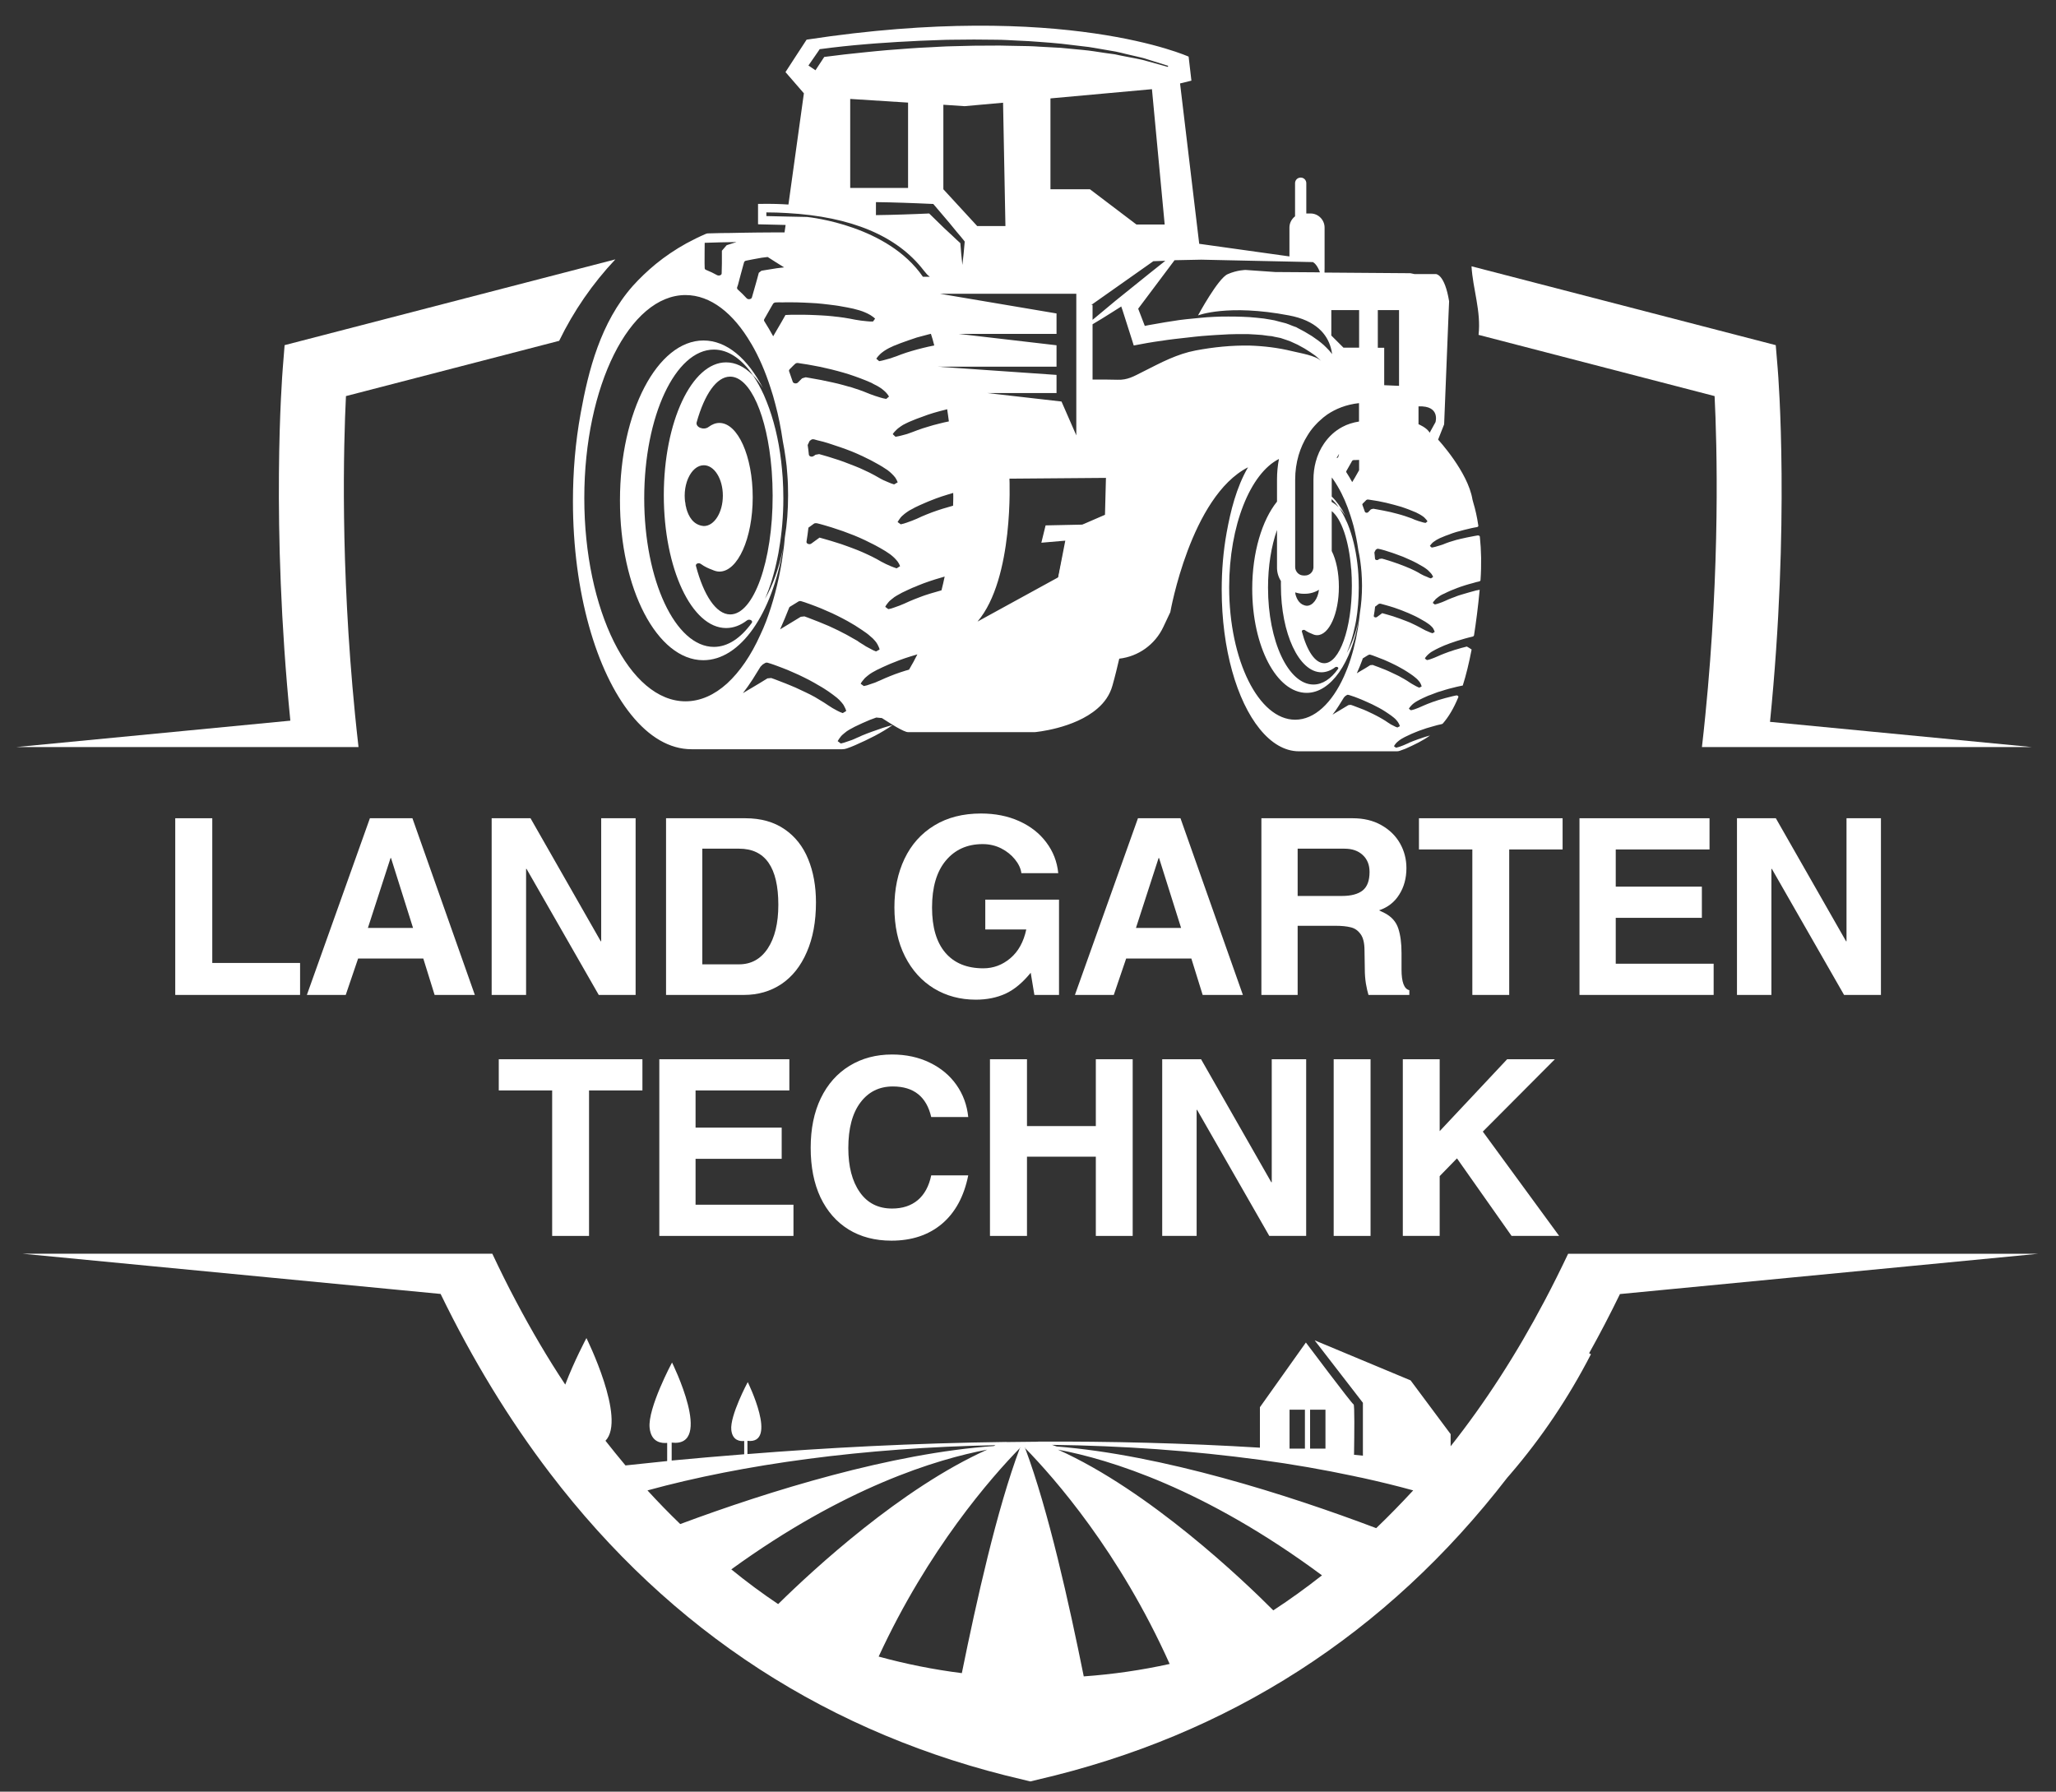
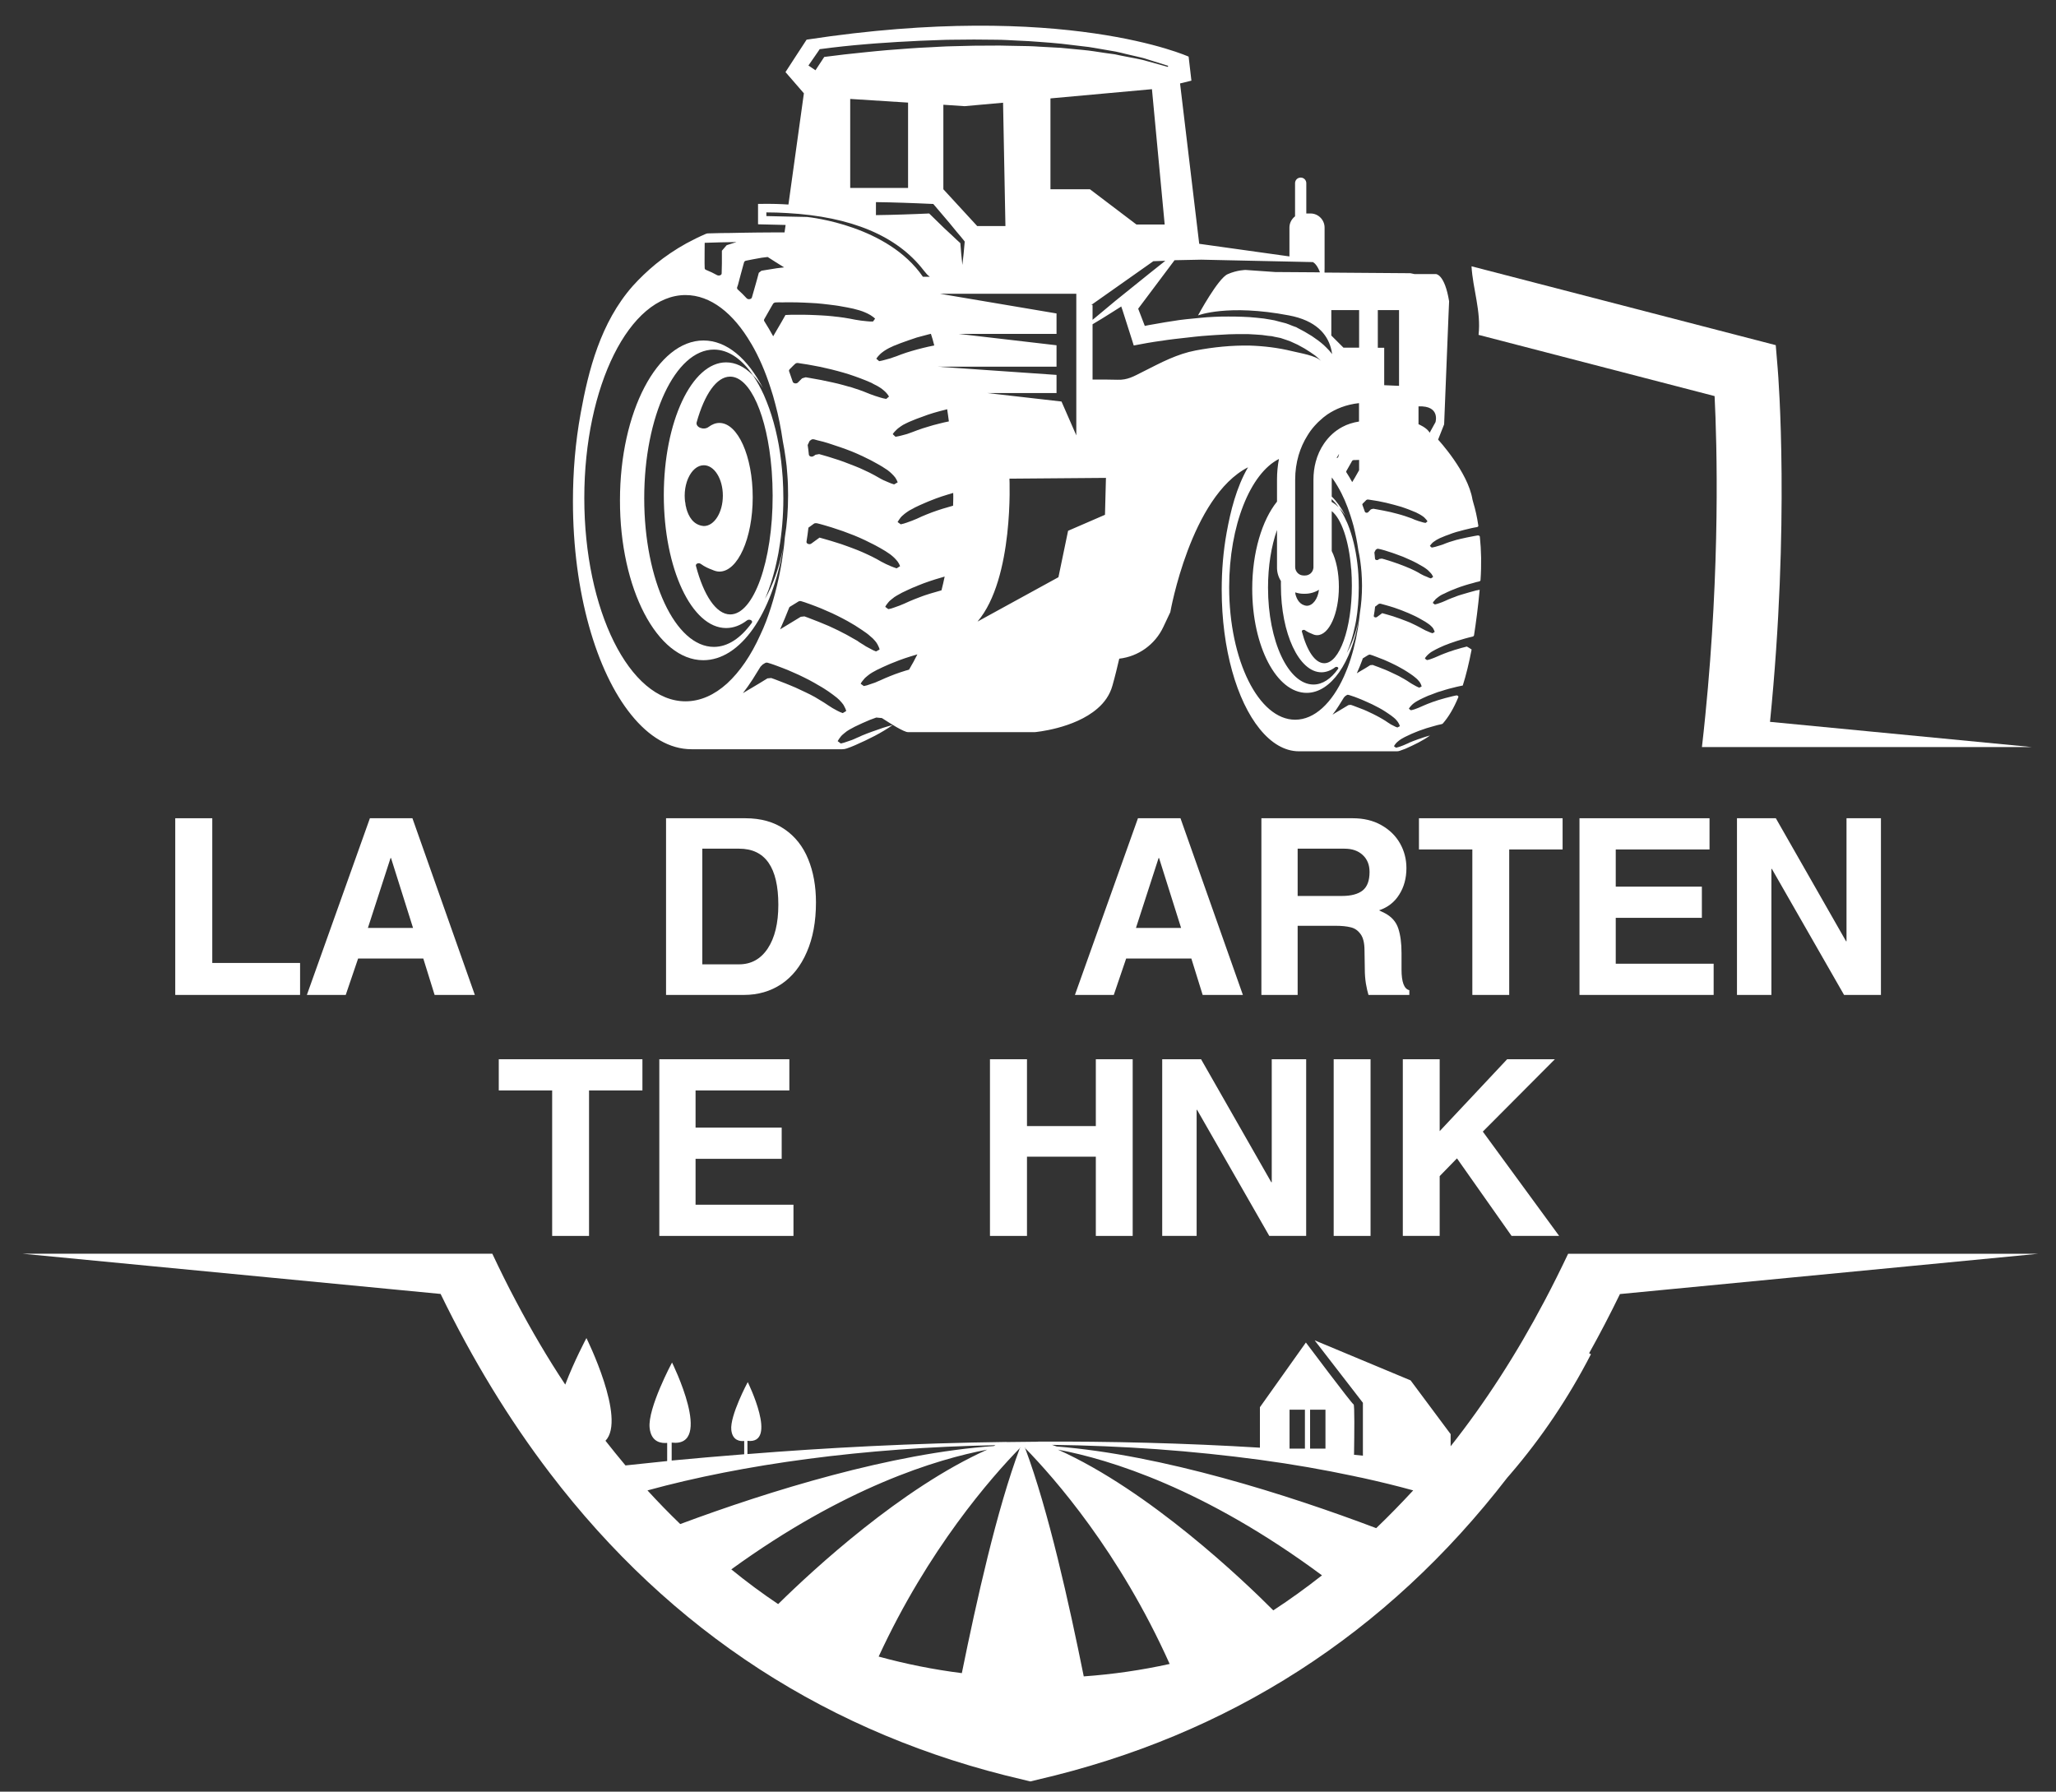
<svg xmlns="http://www.w3.org/2000/svg" width="280" zoomAndPan="magnify" viewBox="0 0 210 183" height="244" preserveAspectRatio="xMidYMid meet" version="1.0">
  <rect x="0" y="0" width="210" height="183" fill="#333333" stroke="none" />
  <defs>
    <g />
    <clipPath id="243934ca54">
-       <path d="M 1.664 26 L 63 26 L 63 77 L 1.664 77 Z M 1.664 26 " clip-rule="nonzero" />
-     </clipPath>
+       </clipPath>
    <clipPath id="b9439e4400">
      <path d="M 2 128 L 208.285 128 L 208.285 182 L 2 182 Z M 2 128 " clip-rule="nonzero" />
    </clipPath>
  </defs>
-   <path fill="#ffffff" d="M 108.066 59.047 L 104.344 62.703 L 108.984 59.688 L 110.156 54.879 L 113.141 53.531 L 106.797 53.664 L 106.363 55.434 L 108.809 55.223 Z M 108.066 59.047 " fill-opacity="1" fill-rule="nonzero" />
  <path fill="#ffffff" d="M 71.832 67.434 C 75.645 67.434 78.883 62.648 79.977 56.027 C 79.559 58.039 78.93 59.809 78.133 61.168 C 78.672 59.941 79.105 58.504 79.414 56.957 C 79.48 56.668 79.535 56.359 79.578 56.062 C 79.855 54.449 80.012 52.715 80.012 50.902 C 80.012 50.195 79.988 49.488 79.945 48.789 C 79.898 48.227 79.855 47.664 79.789 47.121 C 79.523 44.848 79.004 42.77 78.309 41.035 C 78.211 40.801 78.121 40.57 78.023 40.348 C 77.691 39.629 77.336 38.969 76.949 38.402 C 76.918 38.359 76.883 38.328 76.84 38.27 C 76.023 37.453 75.117 37.012 74.164 37.012 C 70.652 37.012 67.801 43.09 67.801 50.582 C 67.801 58.074 70.652 64.148 74.164 64.148 C 74.918 64.148 75.637 63.875 76.297 63.367 C 76.551 63.18 76.949 63.398 76.785 63.621 C 75.668 65.168 74.344 66.074 72.918 66.074 C 68.984 66.074 65.801 59.266 65.801 50.891 C 65.801 42.504 68.984 35.707 72.918 35.707 C 74.398 35.707 75.758 36.668 76.895 38.305 C 76.906 38.328 76.926 38.348 76.949 38.371 C 77.293 38.723 77.625 39.145 77.922 39.629 C 76.375 36.637 74.23 34.777 71.855 34.777 C 67.148 34.777 63.324 42.082 63.324 51.09 C 63.305 60.117 67.125 67.434 71.832 67.434 Z M 70.098 51.918 L 70.098 51.883 C 70.043 51.719 70.012 51.543 70 51.367 C 69.988 51.301 69.977 51.242 69.965 51.188 C 69.953 51.012 69.934 50.836 69.934 50.637 C 69.934 50.129 70.012 49.652 70.145 49.234 C 70.188 49.09 70.242 48.969 70.297 48.836 C 70.652 48.039 71.227 47.52 71.891 47.52 C 72.961 47.52 73.832 48.914 73.832 50.625 C 73.832 52.336 72.961 53.73 71.891 53.73 C 70.793 53.641 70.32 52.723 70.098 51.918 Z M 74.586 62.758 C 73.148 62.758 71.867 60.793 71.082 57.797 C 71.027 57.574 71.371 57.441 71.578 57.598 C 71.988 57.895 72.398 58.074 72.738 58.195 C 72.984 58.305 73.227 58.383 73.48 58.383 C 75.359 58.383 76.883 54.98 76.883 50.789 C 76.883 46.59 75.359 43.199 73.48 43.199 C 73.094 43.199 72.73 43.344 72.375 43.609 C 71.879 43.984 71.016 43.641 71.16 43.121 C 71.957 40.281 73.191 38.469 74.574 38.469 C 76.641 38.469 78.363 42.492 78.805 47.883 C 78.805 47.883 78.805 47.883 78.805 47.895 C 78.816 47.984 78.816 48.074 78.828 48.16 C 78.883 48.945 78.918 49.773 78.918 50.625 C 78.93 57.309 76.984 62.758 74.586 62.758 Z M 74.586 62.758 " fill-opacity="1" fill-rule="nonzero" />
  <path fill="#ffffff" d="M 58.52 51.211 C 58.52 60.492 60.906 68.613 64.484 73.023 C 66.285 75.254 68.387 76.527 70.629 76.527 L 86.023 76.527 C 86.176 76.527 86.332 76.504 86.484 76.449 C 86.773 76.352 87.062 76.238 87.336 76.117 C 88.742 75.5 90.023 74.867 91.184 74.051 C 90.828 74.141 90.496 74.25 90.164 74.348 L 89.625 74.539 C 89.449 74.594 89.27 74.66 89.082 74.727 C 88.73 74.848 88.387 74.992 88.031 75.133 C 87.879 75.211 87.703 75.289 87.535 75.355 C 87.359 75.434 87.203 75.512 87.027 75.578 L 86.477 75.766 C 86.297 75.832 86.098 75.898 85.879 75.941 L 85.559 75.699 C 85.645 75.543 85.758 75.387 85.867 75.246 C 85.977 75.102 86.133 74.98 86.277 74.859 C 86.418 74.738 86.574 74.625 86.75 74.527 C 86.93 74.426 87.117 74.328 87.305 74.227 C 87.723 74.02 88.43 73.699 88.871 73.52 C 88.895 73.512 88.918 73.5 88.93 73.5 L 89.504 73.289 C 89.68 73.301 89.902 73.32 90.078 73.344 C 90.574 73.664 91.105 73.996 91.559 74.262 C 92.098 74.57 92.543 74.781 92.742 74.781 C 93.457 74.781 105.703 74.781 105.703 74.781 C 105.703 74.781 109.715 74.438 112.09 72.371 C 112.797 71.766 113.359 70.992 113.625 70.027 C 113.902 69.055 114.121 68.129 114.32 67.277 C 116.266 67.055 117.98 65.84 118.828 64.027 L 119.535 62.527 C 119.535 62.527 121.613 50.715 127.473 47.73 C 126.266 49.82 125.691 52.207 125.293 54.383 C 124.941 56.316 124.785 58.281 124.785 60.238 C 124.785 66.293 126.332 71.574 128.664 74.449 C 129.836 75.898 131.207 76.738 132.676 76.738 L 142.699 76.738 C 142.797 76.738 142.898 76.715 142.996 76.68 C 143.184 76.613 143.371 76.539 143.559 76.473 C 144.477 76.062 145.316 75.664 146.059 75.125 C 145.836 75.18 145.613 75.254 145.395 75.32 L 145.039 75.445 C 144.918 75.477 144.809 75.52 144.688 75.566 C 144.453 75.641 144.234 75.742 144 75.832 C 143.891 75.887 143.793 75.941 143.672 75.984 C 143.559 76.027 143.461 76.086 143.34 76.129 L 142.984 76.262 C 142.863 76.305 142.73 76.34 142.586 76.371 L 142.379 76.219 C 142.434 76.117 142.5 76.02 142.578 75.93 C 142.652 75.84 142.742 75.766 142.84 75.688 C 142.941 75.609 143.039 75.531 143.152 75.465 C 143.262 75.398 143.371 75.344 143.492 75.277 C 143.727 75.168 143.969 75.047 144.199 74.945 C 144.324 74.902 144.434 74.848 144.566 74.793 L 144.93 74.648 C 145.172 74.559 145.426 74.473 145.691 74.383 C 145.926 74.316 146.168 74.238 146.422 74.172 C 146.676 74.094 146.941 74.027 147.207 73.973 L 147.273 73.953 C 147.316 73.953 147.352 73.918 147.383 73.887 C 147.969 73.211 148.488 72.34 148.953 71.211 C 148.996 71.102 148.863 71 148.719 71.035 C 148.598 71.059 148.477 71.09 148.367 71.113 C 148.113 71.18 147.871 71.234 147.625 71.301 C 147.383 71.367 147.141 71.445 146.906 71.508 L 146.543 71.633 C 146.422 71.664 146.312 71.707 146.191 71.754 C 145.957 71.832 145.746 71.93 145.516 72.02 C 145.406 72.074 145.305 72.117 145.195 72.16 C 145.086 72.207 144.973 72.25 144.863 72.305 L 144.512 72.438 C 144.387 72.48 144.266 72.516 144.113 72.547 L 143.902 72.395 C 143.957 72.285 144.023 72.195 144.113 72.105 C 144.191 72.008 144.277 71.941 144.379 71.852 C 144.477 71.785 144.578 71.699 144.688 71.641 C 144.797 71.574 144.906 71.52 145.031 71.453 C 145.262 71.344 145.492 71.223 145.738 71.121 C 145.871 71.066 145.98 71.012 146.102 70.98 L 146.477 70.836 C 146.719 70.734 146.973 70.648 147.23 70.582 C 147.484 70.492 147.738 70.426 148.004 70.348 C 148.266 70.281 148.52 70.219 148.785 70.152 L 149.195 70.062 L 149.406 70.02 C 149.738 68.992 150.035 67.773 150.312 66.34 C 150.102 66.195 150.035 66.16 149.824 66.039 C 149.637 66.086 149.449 66.129 149.262 66.184 C 149.02 66.25 148.777 66.328 148.543 66.395 L 148.191 66.516 C 148.059 66.547 147.957 66.594 147.836 66.637 C 147.594 66.715 147.383 66.812 147.152 66.902 C 147.039 66.957 146.941 67 146.82 67.047 C 146.711 67.09 146.598 67.145 146.488 67.188 L 146.133 67.32 C 146.012 67.367 145.891 67.398 145.746 67.422 L 145.539 67.266 C 145.582 67.156 145.66 67.066 145.738 66.98 C 145.812 66.891 145.914 66.812 146.012 66.727 C 146.113 66.648 146.211 66.57 146.324 66.516 C 146.434 66.449 146.543 66.395 146.664 66.328 C 146.898 66.215 147.129 66.094 147.371 65.996 C 147.492 65.941 147.617 65.887 147.727 65.852 L 148.102 65.707 C 148.355 65.621 148.598 65.531 148.852 65.453 C 149.117 65.367 149.371 65.301 149.625 65.223 C 149.891 65.156 150.145 65.078 150.41 65.023 C 150.488 65.012 150.531 64.957 150.555 64.902 C 150.766 63.555 150.965 62.027 151.129 60.293 L 151.129 60.238 C 151.02 60.262 150.91 60.293 150.785 60.305 C 150.543 60.371 150.289 60.438 150.059 60.504 C 149.812 60.57 149.57 60.648 149.34 60.715 L 148.984 60.824 C 148.863 60.867 148.754 60.902 148.633 60.957 C 148.391 61.035 148.18 61.133 147.945 61.223 C 147.848 61.266 147.738 61.32 147.625 61.367 C 147.504 61.41 147.418 61.465 147.293 61.508 L 146.941 61.633 C 146.82 61.676 146.699 61.707 146.555 61.742 L 146.344 61.586 C 146.391 61.477 146.465 61.375 146.555 61.301 C 146.621 61.199 146.719 61.121 146.82 61.047 C 146.918 60.969 147.02 60.891 147.129 60.824 C 147.238 60.758 147.352 60.703 147.473 60.648 C 147.473 60.648 147.473 60.648 147.484 60.648 C 147.703 60.535 147.938 60.426 148.191 60.316 C 148.312 60.273 148.434 60.215 148.555 60.172 L 148.918 60.027 C 148.984 60.02 149.039 59.984 149.098 59.961 C 149.285 59.895 149.484 59.828 149.672 59.773 C 149.926 59.695 150.18 59.621 150.445 59.555 C 150.652 59.488 150.863 59.434 151.086 59.387 C 151.164 59.367 151.219 59.32 151.219 59.266 C 151.328 57.676 151.297 56.195 151.152 54.824 C 151.152 54.734 151.039 54.68 150.93 54.691 C 150.82 54.703 150.719 54.727 150.609 54.746 C 150.355 54.789 150.113 54.836 149.859 54.891 C 149.605 54.945 149.359 55 149.117 55.055 L 149.039 55.078 L 148.754 55.145 C 148.633 55.176 148.52 55.211 148.398 55.254 C 148.156 55.32 147.926 55.398 147.691 55.488 C 147.582 55.531 147.473 55.574 147.359 55.621 C 147.285 55.641 147.207 55.676 147.129 55.695 C 147.086 55.707 147.051 55.719 147.008 55.73 L 146.645 55.84 C 146.52 55.875 146.391 55.906 146.234 55.93 L 146.047 55.762 C 146.113 55.664 146.191 55.574 146.266 55.488 C 146.344 55.398 146.457 55.32 146.566 55.254 C 146.664 55.176 146.777 55.113 146.898 55.055 C 146.984 55 147.074 54.969 147.172 54.922 C 147.195 54.914 147.23 54.902 147.25 54.891 C 147.492 54.789 147.738 54.68 147.992 54.602 C 148.113 54.547 148.234 54.516 148.367 54.461 L 148.754 54.336 C 148.863 54.305 148.973 54.273 149.086 54.25 C 149.23 54.207 149.383 54.172 149.527 54.129 C 149.793 54.062 150.059 54.008 150.312 53.941 C 150.5 53.895 150.676 53.875 150.852 53.84 C 150.91 53.828 150.953 53.809 150.973 53.773 C 150.996 53.754 151.008 53.719 150.996 53.695 C 150.996 53.664 150.996 53.641 150.984 53.609 C 150.863 52.801 150.699 52.051 150.477 51.32 C 150.457 51.223 150.422 51.121 150.398 51.023 C 149.938 48.195 146.887 44.902 146.887 44.902 L 147.504 43.344 L 147.957 32.039 L 148.012 30.777 C 148.012 30.77 148.012 30.77 148.012 30.77 C 147.559 27.996 146.676 27.996 146.676 27.996 L 144.488 27.996 L 144.059 27.906 L 135.285 27.84 L 135.293 27.43 L 135.293 23.242 C 135.293 22.457 134.652 21.805 133.859 21.805 L 133.426 21.805 L 133.426 18.711 C 133.426 18.391 133.172 18.137 132.852 18.137 C 132.531 18.137 132.277 18.391 132.277 18.711 L 132.277 22.094 C 131.926 22.371 131.703 22.777 131.703 23.242 L 131.703 26.191 L 122.488 24.902 L 120.531 8.523 L 121.691 8.238 L 121.406 5.785 C 121.406 5.785 108.742 0.027 82.387 4.051 L 81.305 5.707 L 80.23 7.363 L 82.109 9.531 L 80.531 20.891 C 79.68 20.832 78.785 20.812 77.855 20.824 L 77.426 20.824 L 77.426 22.91 L 80.242 22.977 L 80.133 23.738 L 79.191 23.738 C 77.879 23.738 76.719 23.762 75.789 23.773 C 75.371 23.785 74.961 23.785 74.586 23.797 C 74.266 23.797 73.957 23.805 73.668 23.805 C 73.16 23.816 72.695 23.828 72.277 23.84 C 72.219 23.852 72.188 23.852 72.133 23.871 C 71.426 24.172 70.762 24.504 70.109 24.855 C 68.984 25.477 67.934 26.191 66.992 26.957 C 66.133 27.664 65.336 28.426 64.629 29.211 C 61.336 32.945 60.098 37.852 59.312 42.195 C 58.762 45.199 58.52 48.203 58.52 51.211 Z M 86.078 72.836 C 85.867 72.77 85.691 72.68 85.523 72.594 L 85.039 72.328 C 84.883 72.238 84.738 72.129 84.586 72.039 C 84.441 71.953 84.297 71.852 84.156 71.754 C 83.844 71.566 83.547 71.379 83.238 71.199 C 83.07 71.113 82.918 71.023 82.762 70.945 L 82.266 70.703 C 81.922 70.547 81.602 70.383 81.25 70.227 C 80.906 70.074 80.551 69.941 80.211 69.797 C 79.855 69.652 79.504 69.52 79.148 69.387 L 78.773 69.254 C 78.652 69.266 78.508 69.277 78.387 69.289 C 77.879 69.609 77.359 69.918 76.84 70.227 C 76.508 70.414 76.199 70.613 75.879 70.801 C 76.23 70.348 76.551 69.887 76.863 69.41 C 77.137 68.98 77.414 68.527 77.68 68.094 L 77.898 67.875 L 78.133 67.73 C 78.219 67.676 78.344 67.664 78.43 67.699 L 78.75 67.797 C 78.973 67.863 79.148 67.941 79.348 68.008 L 79.91 68.219 C 80.285 68.359 80.664 68.516 81.016 68.68 C 81.383 68.836 81.746 69 82.098 69.18 C 82.453 69.355 82.805 69.531 83.148 69.73 L 83.645 70.02 C 83.812 70.105 83.977 70.219 84.145 70.316 C 84.477 70.516 84.773 70.734 85.094 70.969 C 85.227 71.066 85.371 71.18 85.492 71.277 C 85.668 71.422 85.812 71.574 85.945 71.73 C 86.055 71.863 86.164 71.984 86.23 72.141 C 86.309 72.293 86.398 72.449 86.43 72.625 Z M 86.617 64.914 C 86.453 64.824 86.297 64.734 86.133 64.66 L 85.645 64.406 C 85.305 64.25 84.984 64.086 84.629 63.93 C 84.285 63.785 83.934 63.641 83.59 63.5 C 83.238 63.355 82.883 63.223 82.531 63.09 L 82.164 62.957 C 82.043 62.969 81.898 62.98 81.789 63 C 81.27 63.312 80.762 63.633 80.242 63.941 C 80.055 64.051 79.867 64.16 79.68 64.281 C 80.012 63.543 80.309 62.812 80.598 62.086 C 80.605 62.039 80.641 61.996 80.684 61.973 C 80.883 61.852 81.07 61.742 81.258 61.621 L 81.547 61.441 C 81.637 61.387 81.746 61.375 81.844 61.41 L 82.164 61.508 C 82.375 61.574 82.562 61.652 82.762 61.719 L 83.324 61.93 C 83.703 62.074 84.078 62.227 84.441 62.395 C 84.805 62.547 85.172 62.715 85.523 62.891 C 85.879 63.066 86.23 63.254 86.574 63.441 L 87.07 63.73 C 87.25 63.82 87.414 63.941 87.57 64.039 C 87.902 64.238 88.199 64.461 88.52 64.68 C 88.641 64.77 88.762 64.867 88.871 64.969 C 89.07 65.121 89.238 65.289 89.383 65.465 C 89.48 65.586 89.578 65.707 89.645 65.852 C 89.723 66.008 89.801 66.16 89.844 66.34 L 89.48 66.539 C 89.27 66.461 89.094 66.383 88.93 66.281 L 88.441 66.02 C 88.289 65.93 88.156 65.82 88 65.742 C 87.844 65.652 87.703 65.555 87.57 65.453 C 87.238 65.277 86.938 65.09 86.617 64.914 Z M 89.457 20.645 C 90.398 20.656 91.336 20.68 92.277 20.711 C 93.215 20.746 94.156 20.777 95.094 20.824 L 95.324 20.832 L 95.449 20.977 L 96.973 22.77 L 97.715 23.676 C 97.969 23.973 98.223 24.27 98.465 24.578 L 98.531 24.668 L 98.531 24.734 C 98.465 25.508 98.398 26.281 98.297 27.055 C 98.211 26.316 98.145 25.574 98.09 24.836 C 97.812 24.59 97.547 24.336 97.281 24.082 L 96.422 23.285 L 94.906 21.805 C 94.035 21.852 93.148 21.871 92.289 21.906 C 91.348 21.938 90.41 21.961 89.469 21.973 L 89.469 20.645 Z M 86.84 19.188 L 86.84 10.105 L 92.75 10.48 L 92.75 19.199 L 86.84 19.199 Z M 111.469 31.145 L 117.801 26.68 L 119.027 26.637 L 117.461 27.883 C 116.289 28.824 115.129 29.75 113.957 30.703 C 113.383 31.176 112.809 31.664 112.223 32.148 C 112.012 32.316 111.812 32.504 111.594 32.668 L 111.594 31.145 Z M 116.078 22.934 L 111.328 19.332 L 107.293 19.332 L 107.293 10.051 L 117.66 9.109 L 118.961 22.934 Z M 109.934 30.004 L 109.934 44.469 L 108.422 41.012 L 100.863 40.148 L 107.914 40.148 L 107.914 38.293 L 95.777 37.453 L 107.914 37.453 L 107.914 35.266 L 97.934 34.105 L 107.914 34.105 L 107.914 32.016 L 96 30.004 Z M 91.324 49.477 C 91.117 49.422 90.93 49.344 90.75 49.266 L 90.23 49.043 C 90.066 48.969 89.922 48.879 89.758 48.789 C 89.59 48.703 89.449 48.613 89.293 48.527 C 88.973 48.359 88.652 48.184 88.309 48.039 C 88.145 47.961 87.988 47.883 87.812 47.809 L 87.293 47.598 C 86.938 47.453 86.586 47.32 86.23 47.188 C 85.879 47.055 85.512 46.934 85.148 46.824 C 84.785 46.703 84.418 46.59 84.055 46.492 L 83.668 46.383 C 83.547 46.402 83.414 46.426 83.293 46.449 C 83.238 46.492 83.184 46.535 83.117 46.57 C 82.938 46.715 82.641 46.625 82.617 46.438 C 82.586 46.094 82.543 45.773 82.496 45.453 C 82.562 45.32 82.641 45.168 82.695 45.035 L 82.852 44.922 C 82.93 44.855 83.051 44.855 83.16 44.879 L 83.48 44.969 C 83.703 45.023 83.891 45.066 84.098 45.121 L 84.695 45.301 C 85.082 45.422 85.469 45.555 85.855 45.688 C 86.23 45.816 86.617 45.961 86.984 46.105 C 87.359 46.262 87.723 46.414 88.09 46.59 L 88.629 46.855 C 88.816 46.934 88.984 47.035 89.148 47.121 C 89.504 47.301 89.836 47.508 90.164 47.695 C 90.176 47.695 90.176 47.695 90.176 47.707 C 90.332 47.809 90.496 47.918 90.652 48.016 C 90.816 48.129 90.949 48.262 91.082 48.383 C 91.215 48.516 91.348 48.648 91.449 48.789 C 91.547 48.945 91.637 49.102 91.691 49.266 Z M 91.691 57.367 C 91.789 57.508 91.879 57.664 91.934 57.828 L 91.582 58.051 C 91.371 57.984 91.172 57.906 91.004 57.84 L 90.484 57.609 C 90.32 57.531 90.176 57.441 90.012 57.367 C 89.844 57.277 89.691 57.188 89.547 57.102 C 89.215 56.934 88.906 56.758 88.562 56.613 C 88.398 56.535 88.223 56.461 88.055 56.383 L 87.547 56.172 C 87.191 56.039 86.84 55.895 86.484 55.773 C 86.133 55.641 85.77 55.52 85.402 55.41 C 85.039 55.301 84.672 55.176 84.297 55.078 L 83.746 54.922 C 83.734 54.922 83.711 54.914 83.703 54.914 C 83.426 55.113 83.148 55.32 82.871 55.52 C 82.672 55.664 82.344 55.531 82.375 55.332 C 82.453 54.848 82.52 54.371 82.574 53.895 C 82.664 53.828 82.762 53.762 82.852 53.695 L 83.117 53.5 C 83.191 53.434 83.316 53.434 83.426 53.441 L 83.746 53.52 C 83.965 53.586 84.164 53.629 84.363 53.695 L 84.961 53.875 C 85.348 53.996 85.734 54.129 86.121 54.262 C 86.496 54.402 86.883 54.547 87.25 54.691 C 87.625 54.848 87.988 55 88.352 55.176 L 88.883 55.441 C 89.062 55.52 89.238 55.621 89.414 55.707 C 89.77 55.887 90.098 56.094 90.441 56.293 C 90.598 56.402 90.762 56.504 90.918 56.613 C 91.07 56.727 91.215 56.855 91.348 56.98 C 91.449 57.09 91.59 57.223 91.691 57.367 Z M 91.469 44.613 L 91.184 44.348 C 91.27 44.195 91.402 44.062 91.535 43.93 C 91.668 43.785 91.836 43.676 91.988 43.562 C 92.145 43.453 92.309 43.344 92.496 43.266 C 92.684 43.168 92.863 43.09 93.051 43.012 C 93.426 42.855 93.801 42.703 94.199 42.57 C 94.387 42.504 94.574 42.426 94.773 42.359 L 95.359 42.172 C 95.758 42.062 96.164 41.941 96.551 41.852 C 96.617 41.828 96.684 41.816 96.742 41.797 C 96.809 42.203 96.863 42.625 96.918 43.043 C 96.574 43.109 96.242 43.188 95.902 43.277 L 95.336 43.422 C 95.148 43.477 94.973 43.531 94.785 43.586 C 94.41 43.688 94.055 43.816 93.703 43.941 C 93.523 44.008 93.348 44.074 93.184 44.137 C 93.004 44.203 92.828 44.27 92.652 44.328 L 92.09 44.48 C 91.902 44.523 91.703 44.582 91.469 44.613 Z M 99.801 23.078 L 96.355 19.332 L 96.355 10.699 L 98.52 10.844 L 102.453 10.492 L 102.695 23.09 L 99.801 23.09 Z M 95.426 35.289 C 95.402 35.289 95.383 35.297 95.371 35.297 C 94.984 35.363 94.609 35.465 94.23 35.551 L 93.668 35.695 C 93.48 35.742 93.305 35.797 93.117 35.852 C 92.75 35.949 92.398 36.082 92.043 36.203 C 91.867 36.27 91.691 36.336 91.523 36.402 C 91.336 36.457 91.172 36.523 90.984 36.59 L 90.418 36.746 C 90.223 36.801 90.031 36.855 89.801 36.891 L 89.504 36.637 C 89.602 36.48 89.723 36.348 89.855 36.215 C 89.988 36.07 90.156 35.961 90.297 35.852 C 90.465 35.742 90.629 35.641 90.805 35.551 C 90.984 35.465 91.16 35.387 91.348 35.297 C 91.359 35.297 91.359 35.297 91.371 35.297 C 91.746 35.145 92.121 34.988 92.496 34.867 C 92.695 34.801 92.883 34.723 93.07 34.668 L 93.656 34.469 C 94.055 34.359 94.453 34.25 94.863 34.148 C 94.93 34.129 95.004 34.117 95.082 34.094 C 95.203 34.449 95.324 34.867 95.426 35.289 Z M 89.547 39.387 C 89.723 39.477 89.879 39.586 90.043 39.695 C 90.188 39.816 90.344 39.93 90.477 40.07 C 90.598 40.203 90.719 40.348 90.805 40.504 L 90.52 40.746 C 90.289 40.715 90.098 40.656 89.91 40.602 L 89.348 40.426 C 89.172 40.359 89.004 40.293 88.828 40.238 C 88.652 40.172 88.484 40.094 88.309 40.027 C 87.957 39.895 87.613 39.762 87.238 39.652 C 87.062 39.598 86.883 39.52 86.684 39.488 L 86.133 39.332 C 85.758 39.23 85.383 39.133 85.004 39.055 C 84.617 38.969 84.242 38.891 83.855 38.812 C 83.457 38.746 83.082 38.668 82.684 38.602 L 82.297 38.535 C 82.176 38.57 82.043 38.602 81.922 38.648 C 81.777 38.789 81.637 38.934 81.492 39.078 C 81.348 39.223 81.027 39.168 80.973 39 C 80.852 38.648 80.73 38.281 80.598 37.918 C 80.574 37.852 80.598 37.773 80.652 37.719 C 80.762 37.609 80.871 37.496 80.992 37.375 L 81.215 37.164 C 81.281 37.102 81.391 37.066 81.504 37.078 L 81.844 37.133 C 82.078 37.164 82.277 37.199 82.484 37.23 L 83.105 37.344 C 83.523 37.422 83.934 37.496 84.332 37.598 C 84.738 37.684 85.137 37.785 85.547 37.895 C 85.945 37.996 86.332 38.117 86.73 38.238 L 87.316 38.438 C 87.512 38.504 87.691 38.582 87.891 38.648 C 88.277 38.789 88.641 38.945 89.016 39.109 C 89.184 39.211 89.359 39.297 89.547 39.387 Z M 92.852 68.395 C 92.742 68.426 92.629 68.473 92.52 68.492 L 91.969 68.668 C 91.777 68.727 91.613 68.801 91.426 68.859 C 91.07 68.992 90.73 69.133 90.387 69.277 C 90.223 69.344 90.055 69.434 89.891 69.5 C 89.711 69.566 89.547 69.652 89.383 69.719 L 88.828 69.906 C 88.652 69.973 88.453 70.039 88.23 70.074 L 87.91 69.84 C 87.977 69.688 88.098 69.543 88.223 69.398 C 88.332 69.246 88.484 69.133 88.629 69.012 C 88.773 68.891 88.93 68.781 89.105 68.68 C 89.27 68.582 89.449 68.492 89.625 68.395 C 89.625 68.395 89.625 68.395 89.637 68.395 C 90 68.227 90.355 68.039 90.719 67.895 C 90.906 67.82 91.082 67.73 91.281 67.664 L 91.844 67.441 C 92.223 67.301 92.609 67.168 93.004 67.047 C 93.227 66.98 93.469 66.902 93.703 66.836 C 93.438 67.355 93.16 67.887 92.852 68.395 Z M 96.164 60.293 C 96.156 60.293 96.145 60.293 96.133 60.305 C 95.758 60.406 95.391 60.527 95.027 60.625 L 94.477 60.801 C 94.289 60.859 94.121 60.934 93.934 61 C 93.582 61.121 93.238 61.277 92.906 61.41 C 92.73 61.488 92.562 61.566 92.398 61.641 C 92.223 61.707 92.066 61.785 91.891 61.852 L 91.336 62.051 C 91.16 62.117 90.961 62.184 90.73 62.215 L 90.418 61.984 C 90.496 61.82 90.609 61.676 90.73 61.531 C 90.84 61.387 90.996 61.266 91.137 61.156 C 91.281 61.035 91.438 60.914 91.613 60.824 C 91.789 60.727 91.969 60.625 92.133 60.535 C 92.496 60.371 92.852 60.184 93.227 60.027 C 93.426 59.961 93.602 59.875 93.789 59.797 L 94.355 59.574 C 94.742 59.434 95.129 59.301 95.516 59.18 C 95.836 59.078 96.156 58.988 96.488 58.891 C 96.387 59.355 96.289 59.828 96.164 60.293 Z M 97.348 51.652 C 96.996 51.754 96.641 51.863 96.289 51.961 L 95.734 52.141 C 95.559 52.195 95.383 52.262 95.203 52.328 C 94.84 52.461 94.508 52.602 94.164 52.746 C 94 52.824 93.824 52.902 93.656 52.98 C 93.48 53.047 93.324 53.121 93.148 53.188 L 92.598 53.387 C 92.422 53.453 92.223 53.508 92 53.555 L 91.68 53.32 C 91.758 53.168 91.879 53.023 91.988 52.867 C 92.098 52.723 92.254 52.613 92.398 52.48 C 92.543 52.371 92.707 52.25 92.871 52.148 C 93.039 52.062 93.215 51.961 93.383 51.875 C 93.391 51.875 93.391 51.875 93.391 51.863 C 93.746 51.695 94.098 51.52 94.477 51.367 C 94.676 51.289 94.852 51.199 95.039 51.133 L 95.602 50.914 C 95.977 50.77 96.375 50.648 96.762 50.527 C 96.961 50.461 97.16 50.402 97.359 50.348 C 97.383 50.77 97.359 51.211 97.348 51.652 Z M 112.863 52.582 L 109.094 54.215 L 108.109 58.957 L 99.844 63.488 C 103.59 59.09 103.105 48.891 103.105 48.891 L 112.961 48.812 Z M 122.121 35.797 C 121.184 35.973 120.309 36.281 119.449 36.648 C 118.531 37.043 117.637 37.52 116.707 37.984 C 115.789 38.449 115.16 38.824 114.145 38.789 C 113.293 38.758 112.453 38.77 111.594 38.77 L 111.594 33.121 C 111.902 32.934 112.223 32.746 112.531 32.559 C 113.16 32.16 113.801 31.773 114.434 31.363 C 114.465 31.344 114.488 31.332 114.52 31.297 L 114.652 31.676 L 115.582 34.59 L 115.801 35.289 L 116.574 35.145 C 117.016 35.066 117.469 34.977 117.934 34.91 C 118.387 34.836 118.852 34.77 119.305 34.711 C 119.758 34.656 120.223 34.59 120.676 34.547 C 121.141 34.492 121.594 34.438 122.055 34.391 C 122.508 34.336 122.973 34.305 123.438 34.27 C 123.891 34.227 124.355 34.215 124.82 34.184 C 125.273 34.148 125.727 34.137 126.188 34.129 C 126.641 34.129 127.105 34.129 127.547 34.129 C 128 34.148 128.453 34.184 128.895 34.215 L 129.559 34.305 L 129.891 34.336 L 130.188 34.402 L 130.797 34.523 C 131.008 34.59 131.238 34.668 131.461 34.746 L 131.793 34.867 L 132.059 34.988 C 132.254 35.09 132.477 35.164 132.664 35.277 L 133.25 35.598 L 133.801 35.949 L 134.332 36.316 C 134.488 36.457 134.664 36.59 134.809 36.734 C 134.863 36.789 134.898 36.836 134.953 36.891 C 134.434 36.305 132.688 36.051 131.957 35.863 C 130.555 35.52 129.094 35.344 127.648 35.297 C 125.781 35.266 123.945 35.453 122.121 35.797 Z M 137.105 43.609 C 136.379 43.996 135.758 44.547 135.238 45.301 C 134.852 45.863 134.566 46.492 134.387 47.176 C 134.234 47.742 134.156 48.371 134.156 49 L 134.156 57.918 C 134.156 57.984 134.156 58.039 134.133 58.105 C 134.059 58.492 133.715 58.781 133.293 58.781 L 133.152 58.781 C 132.906 58.781 132.688 58.68 132.531 58.516 C 132.387 58.359 132.289 58.148 132.289 57.918 L 132.289 48.988 C 132.289 48.117 132.41 47.289 132.641 46.492 C 132.852 45.785 133.152 45.102 133.547 44.48 C 133.605 44.395 133.66 44.305 133.715 44.215 C 133.926 43.895 134.188 43.574 134.5 43.254 C 134.586 43.156 134.699 43.055 134.797 42.969 C 135.027 42.746 135.285 42.535 135.57 42.336 C 136.41 41.773 137.473 41.32 138.809 41.176 L 138.809 43.055 C 138.191 43.156 137.613 43.332 137.105 43.609 Z M 138.82 46.977 L 138.82 48.027 C 138.676 48.293 138.52 48.559 138.367 48.824 C 138.277 48.969 138.199 49.102 138.113 49.242 C 137.926 48.902 137.727 48.559 137.516 48.238 C 137.492 48.203 137.492 48.16 137.516 48.117 C 137.68 47.828 137.848 47.543 138.012 47.242 L 138.102 47.078 C 138.125 47.035 138.191 47 138.266 46.988 L 138.488 46.988 C 138.609 46.977 138.719 46.977 138.82 46.977 Z M 136.773 46.359 C 136.754 46.469 136.719 46.57 136.688 46.668 C 136.664 46.734 136.598 46.781 136.52 46.789 C 136.598 46.637 136.688 46.492 136.773 46.359 Z M 138.023 58.215 C 138.059 58.734 138.078 59.277 138.078 59.82 C 138.078 64.195 136.82 67.742 135.262 67.742 C 134.32 67.742 133.492 66.473 132.973 64.504 C 132.941 64.359 133.172 64.281 133.293 64.371 C 133.559 64.559 133.836 64.68 134.047 64.758 C 134.199 64.836 134.367 64.879 134.531 64.879 C 135.758 64.879 136.754 62.66 136.754 59.941 C 136.754 58.48 136.477 57.18 136.023 56.281 L 136.023 52.207 C 137.008 52.98 137.781 55.223 138 58.039 C 138.012 58.094 138.012 58.148 138.023 58.215 Z M 130.832 59.344 C 130.832 59.5 130.832 59.652 130.832 59.82 C 130.832 64.703 132.688 68.668 134.973 68.668 C 135.461 68.668 135.934 68.48 136.367 68.16 C 136.52 68.039 136.785 68.172 136.664 68.328 C 135.945 69.332 135.086 69.918 134.156 69.918 C 131.594 69.918 129.516 65.5 129.516 60.027 C 129.516 57.82 129.848 55.785 130.434 54.129 L 130.434 57.918 C 130.422 58.438 130.566 58.922 130.832 59.344 Z M 132.289 60.504 C 132.555 60.594 132.852 60.648 133.141 60.648 L 133.285 60.648 C 133.801 60.648 134.301 60.504 134.719 60.238 C 134.609 61.168 134.09 61.875 133.473 61.875 C 132.766 61.809 132.453 61.223 132.312 60.68 L 132.312 60.66 C 132.312 60.602 132.301 60.547 132.289 60.504 Z M 136.707 51.797 C 136.488 51.574 136.254 51.398 136.012 51.266 L 136.012 50.98 C 136.266 51.211 136.512 51.488 136.73 51.82 C 136.742 51.828 136.754 51.852 136.766 51.863 C 136.754 51.84 136.73 51.82 136.707 51.797 Z M 142.73 74.305 C 142.586 74.262 142.477 74.207 142.379 74.152 L 142.047 73.984 C 141.945 73.918 141.859 73.852 141.758 73.797 C 141.66 73.73 141.57 73.676 141.48 73.609 C 141.273 73.488 141.086 73.367 140.875 73.254 C 140.766 73.199 140.664 73.133 140.566 73.09 L 140.246 72.926 C 140.023 72.824 139.812 72.715 139.582 72.613 C 139.371 72.516 139.141 72.426 138.906 72.34 C 138.688 72.25 138.445 72.16 138.211 72.074 L 137.98 71.996 C 137.891 71.996 137.801 72.008 137.727 72.02 C 137.395 72.227 137.062 72.426 136.719 72.625 C 136.512 72.746 136.301 72.867 136.102 73 C 136.332 72.715 136.543 72.395 136.742 72.086 C 136.918 71.809 137.094 71.52 137.273 71.234 C 137.316 71.188 137.383 71.121 137.414 71.09 L 137.559 71 C 137.613 70.957 137.703 70.957 137.758 70.98 L 137.969 71.047 C 138.113 71.09 138.234 71.133 138.367 71.18 L 138.73 71.32 C 138.973 71.41 139.219 71.52 139.449 71.621 C 139.691 71.73 139.926 71.832 140.156 71.941 C 140.387 72.051 140.621 72.184 140.84 72.293 L 141.172 72.48 C 141.273 72.547 141.383 72.613 141.492 72.68 C 141.703 72.812 141.902 72.957 142.113 73.102 C 142.199 73.168 142.289 73.234 142.379 73.312 C 142.488 73.398 142.586 73.5 142.664 73.598 C 142.73 73.688 142.809 73.766 142.852 73.863 C 142.906 73.961 142.953 74.062 142.984 74.172 Z M 146.543 64.539 L 146.324 64.68 C 146.18 64.648 146.059 64.594 145.945 64.539 L 145.605 64.395 C 145.492 64.34 145.395 64.281 145.285 64.227 C 145.184 64.172 145.074 64.117 144.984 64.062 C 144.773 63.953 144.566 63.84 144.344 63.742 C 144.234 63.688 144.125 63.641 144.012 63.586 L 143.68 63.453 C 143.449 63.367 143.219 63.277 142.984 63.188 C 142.754 63.113 142.512 63.023 142.277 62.945 C 142.047 62.879 141.805 62.801 141.559 62.734 L 141.207 62.637 C 141.195 62.637 141.184 62.637 141.184 62.625 C 141.008 62.758 140.832 62.891 140.641 63.023 C 140.512 63.113 140.289 63.035 140.32 62.891 C 140.379 62.582 140.422 62.273 140.453 61.961 C 140.52 61.918 140.578 61.887 140.633 61.828 L 140.809 61.695 C 140.863 61.664 140.941 61.652 141.008 61.664 L 141.219 61.719 C 141.359 61.754 141.48 61.797 141.613 61.828 L 142 61.941 C 142.258 62.02 142.512 62.094 142.766 62.195 C 143.008 62.281 143.262 62.371 143.492 62.473 C 143.738 62.57 143.98 62.668 144.211 62.781 L 144.566 62.945 C 144.688 63 144.797 63.066 144.906 63.121 C 145.141 63.246 145.359 63.375 145.57 63.5 C 145.68 63.566 145.781 63.641 145.879 63.707 C 145.992 63.773 146.078 63.863 146.168 63.941 C 146.246 64.027 146.344 64.105 146.398 64.215 C 146.453 64.328 146.512 64.426 146.543 64.539 Z M 146.223 58.637 C 146.289 58.727 146.344 58.836 146.379 58.934 L 146.156 59.078 C 146.012 59.047 145.891 58.988 145.781 58.934 L 145.438 58.793 C 145.328 58.746 145.227 58.68 145.129 58.637 C 145.031 58.582 144.918 58.516 144.832 58.461 C 144.621 58.348 144.41 58.238 144.191 58.141 C 144.078 58.082 143.969 58.039 143.859 57.996 L 143.516 57.852 C 143.293 57.762 143.062 57.676 142.82 57.586 C 142.586 57.5 142.355 57.422 142.113 57.344 C 141.871 57.266 141.625 57.188 141.395 57.121 L 141.141 57.055 C 141.062 57.066 140.973 57.078 140.887 57.09 C 140.852 57.121 140.82 57.145 140.773 57.168 C 140.664 57.254 140.465 57.199 140.445 57.078 C 140.434 56.855 140.398 56.648 140.379 56.426 C 140.41 56.348 140.465 56.238 140.512 56.16 L 140.609 56.094 C 140.664 56.051 140.742 56.039 140.809 56.062 L 141.02 56.105 C 141.16 56.148 141.285 56.184 141.426 56.215 L 141.812 56.34 C 142.066 56.414 142.32 56.504 142.566 56.594 C 142.82 56.68 143.062 56.77 143.305 56.867 C 143.547 56.969 143.781 57.078 144.012 57.18 L 144.367 57.344 C 144.488 57.398 144.598 57.465 144.711 57.52 C 144.93 57.641 145.152 57.773 145.371 57.895 C 145.484 57.961 145.582 58.039 145.68 58.105 C 145.793 58.184 145.879 58.262 145.957 58.348 C 146.066 58.461 146.156 58.547 146.223 58.637 Z M 144.887 41.508 C 147.141 41.41 146.621 43.121 146.621 43.121 L 146.023 44.203 C 145.77 43.688 144.887 43.332 144.887 43.332 Z M 140.73 31.676 L 142.898 31.676 L 142.898 39.41 C 142.434 39.387 141.926 39.363 141.383 39.344 L 141.383 35.52 L 140.73 35.52 Z M 139.184 51.441 C 139.262 51.367 139.34 51.289 139.406 51.223 L 139.547 51.078 C 139.594 51.035 139.672 51.012 139.746 51.023 L 139.957 51.055 C 140.102 51.078 140.234 51.102 140.379 51.121 L 140.785 51.188 C 141.051 51.242 141.316 51.301 141.582 51.355 C 141.848 51.422 142.102 51.488 142.367 51.555 C 142.633 51.621 142.887 51.707 143.141 51.773 L 143.527 51.906 C 143.66 51.949 143.781 51.996 143.891 52.039 C 144.145 52.141 144.387 52.238 144.621 52.336 C 144.742 52.402 144.863 52.461 144.973 52.516 C 145.098 52.582 145.195 52.648 145.305 52.723 C 145.406 52.789 145.504 52.867 145.582 52.969 C 145.672 53.055 145.746 53.145 145.805 53.254 L 145.613 53.41 C 145.461 53.398 145.34 53.355 145.219 53.32 L 144.852 53.211 C 144.73 53.176 144.633 53.121 144.512 53.09 C 144.398 53.047 144.289 53 144.18 52.945 C 143.945 52.867 143.727 52.781 143.484 52.703 C 143.359 52.668 143.25 52.625 143.129 52.594 L 142.766 52.492 C 142.52 52.426 142.277 52.359 142.035 52.305 C 141.793 52.25 141.539 52.195 141.285 52.148 C 141.031 52.094 140.773 52.051 140.531 52.008 L 140.266 51.961 C 140.191 51.984 140.102 52.008 140.023 52.027 L 139.746 52.316 C 139.648 52.414 139.438 52.383 139.406 52.262 C 139.328 52.027 139.238 51.797 139.152 51.555 C 139.141 51.52 139.152 51.477 139.184 51.441 Z M 139.219 67.234 C 139.352 67.156 139.473 67.078 139.594 67 L 139.781 66.891 C 139.848 66.859 139.914 66.848 139.992 66.879 L 140.199 66.945 C 140.344 66.992 140.453 67.035 140.586 67.09 L 140.953 67.234 C 141.195 67.32 141.449 67.422 141.68 67.531 C 141.914 67.641 142.156 67.742 142.387 67.863 C 142.621 67.973 142.84 68.094 143.062 68.219 L 143.395 68.406 C 143.504 68.473 143.605 68.539 143.715 68.605 C 143.926 68.734 144.125 68.879 144.332 69.023 C 144.41 69.09 144.488 69.156 144.566 69.211 C 144.699 69.312 144.809 69.422 144.906 69.543 C 144.973 69.621 145.039 69.699 145.086 69.797 C 145.141 69.895 145.184 70.008 145.207 70.117 L 144.965 70.238 C 144.82 70.184 144.711 70.129 144.609 70.074 L 144.289 69.895 C 144.18 69.84 144.09 69.773 144 69.719 C 143.902 69.652 143.805 69.586 143.715 69.531 C 143.516 69.41 143.316 69.289 143.105 69.18 C 142.996 69.121 142.898 69.055 142.797 69.012 L 142.477 68.859 C 142.266 68.758 142.047 68.648 141.812 68.547 C 141.605 68.449 141.371 68.359 141.141 68.273 C 140.918 68.184 140.688 68.086 140.445 68.008 L 140.211 67.918 C 140.133 67.918 140.047 67.93 139.957 67.941 C 139.625 68.152 139.285 68.359 138.953 68.547 C 138.82 68.625 138.699 68.703 138.586 68.77 C 138.797 68.293 138.996 67.82 139.172 67.332 C 139.16 67.277 139.184 67.254 139.219 67.234 Z M 139.062 58.426 C 139.094 58.867 139.117 59.344 139.117 59.809 C 139.117 60.793 139.039 61.73 138.898 62.613 C 138.887 62.781 138.863 62.957 138.84 63.121 C 138.797 63.477 138.754 63.828 138.699 64.172 C 138.453 65.641 138.102 66.992 137.648 68.184 C 137.527 68.504 137.395 68.801 137.273 69.09 C 136.047 71.809 134.266 73.512 132.289 73.512 C 128.566 73.512 125.547 67.453 125.547 59.984 C 125.547 53.664 127.715 48.348 130.633 46.879 C 130.5 47.562 130.434 48.262 130.434 48.98 L 130.434 51.234 C 128.906 53.133 127.902 56.414 127.902 60.141 C 127.902 66.02 130.387 70.77 133.461 70.77 C 135.945 70.77 138.059 67.641 138.766 63.344 C 138.488 64.66 138.078 65.797 137.559 66.691 C 137.914 65.887 138.188 64.957 138.398 63.953 C 138.445 63.762 138.477 63.566 138.512 63.375 C 138.688 62.328 138.785 61.199 138.785 60.02 C 138.785 59.543 138.773 59.09 138.742 58.637 C 138.719 58.273 138.688 57.906 138.641 57.555 C 138.465 56.074 138.133 54.715 137.68 53.586 C 137.613 53.434 137.559 53.289 137.48 53.145 C 137.273 52.668 137.039 52.25 136.785 51.875 C 137.008 52.094 137.219 52.371 137.414 52.668 C 137.008 51.883 136.543 51.223 136.023 50.715 L 136.023 48.988 C 136.023 48.922 136.023 48.848 136.035 48.77 C 136.246 49.055 136.453 49.367 136.641 49.695 C 136.641 49.695 136.652 49.707 136.652 49.719 C 137.152 50.559 137.582 51.555 137.934 52.66 C 138.047 53.012 138.156 53.367 138.254 53.73 C 138.453 54.516 138.621 55.344 138.742 56.207 C 138.82 56.559 138.887 56.934 138.941 57.32 C 138.996 57.688 139.027 58.062 139.062 58.426 Z M 135.98 31.676 L 138.82 31.676 L 138.82 35.508 L 137.219 35.508 L 135.98 34.27 Z M 122.695 26.523 L 134.102 26.77 C 134.277 26.867 134.566 27.133 134.82 27.816 L 130.254 27.785 L 127.227 27.574 C 127.227 27.574 126.367 27.574 125.395 28.004 C 124.41 28.426 122.367 32.215 122.367 32.215 C 122.367 32.215 125.395 31.023 131.648 32.215 C 134.422 32.734 135.547 34.137 135.934 35.531 C 136 35.75 136.035 35.961 136.059 36.172 C 135.969 36.039 135.859 35.918 135.758 35.797 C 135.582 35.598 135.395 35.43 135.207 35.242 C 135.008 35.078 134.82 34.902 134.609 34.758 L 133.992 34.324 L 133.348 33.938 C 133.141 33.809 132.918 33.707 132.699 33.586 L 132.531 33.496 L 132.453 33.453 L 132.422 33.43 L 132.41 33.422 L 132.344 33.398 L 132.332 33.398 L 132 33.277 C 131.781 33.188 131.57 33.098 131.34 33.023 L 130.566 32.824 L 130.188 32.723 L 129.824 32.656 L 129.094 32.535 C 128.598 32.469 128.121 32.438 127.625 32.391 C 127.141 32.371 126.664 32.336 126.18 32.336 C 125.703 32.336 125.215 32.324 124.742 32.336 C 124.254 32.348 123.77 32.371 123.305 32.402 C 122.82 32.449 122.344 32.48 121.879 32.535 C 121.395 32.582 120.93 32.625 120.453 32.691 C 119.98 32.758 119.504 32.836 119.039 32.91 C 118.574 32.988 118.102 33.066 117.625 33.156 C 117.395 33.199 117.172 33.23 116.93 33.289 L 116.254 31.531 C 116.949 30.613 117.637 29.695 118.32 28.777 L 119.969 26.578 Z M 83.613 5.188 L 83.723 5.02 L 83.91 5 C 85.391 4.801 86.871 4.645 88.352 4.523 C 89.094 4.457 89.836 4.402 90.574 4.359 C 91.316 4.305 92.055 4.258 92.809 4.227 C 93.547 4.18 94.289 4.148 95.039 4.125 C 95.777 4.105 96.52 4.059 97.262 4.059 L 99.492 4.039 L 101.723 4.059 C 102.477 4.059 103.215 4.113 103.957 4.148 C 104.695 4.18 105.449 4.215 106.188 4.281 C 106.941 4.336 107.68 4.391 108.422 4.469 L 110.641 4.734 C 111.008 4.766 111.371 4.824 111.746 4.887 L 113.945 5.266 C 114.309 5.34 114.676 5.43 115.027 5.52 L 116.121 5.773 C 116.477 5.852 116.852 5.938 117.195 6.059 L 119.316 6.723 L 119.281 6.832 L 117.141 6.238 C 116.785 6.125 116.422 6.059 116.066 5.984 L 114.973 5.773 C 114.609 5.707 114.242 5.629 113.891 5.551 L 112.785 5.398 L 111.68 5.23 C 111.316 5.176 110.949 5.133 110.574 5.098 L 108.363 4.887 C 107.625 4.844 106.883 4.812 106.145 4.766 C 105.414 4.711 104.664 4.699 103.922 4.691 C 103.184 4.691 102.441 4.645 101.703 4.656 L 99.48 4.668 L 97.262 4.723 C 96.52 4.734 95.777 4.789 95.051 4.824 C 94.309 4.855 93.559 4.898 92.828 4.953 C 92.09 5.012 91.348 5.066 90.617 5.121 C 89.879 5.188 89.137 5.254 88.41 5.332 C 86.996 5.473 85.578 5.629 84.188 5.816 L 83.293 7.176 L 82.574 6.691 Z M 78.277 22.07 L 78.277 21.695 C 79.004 21.695 79.703 21.719 80.398 21.762 C 86.949 22.125 91.637 24.094 94.344 27.617 C 94.441 27.742 94.52 27.84 94.586 27.906 C 94.695 28.051 94.828 28.16 94.973 28.27 L 94.266 28.27 C 90.676 23.043 82.805 22.203 82.43 22.16 L 80.32 22.117 Z M 80.219 30.879 L 80.852 30.879 C 81.27 30.879 81.703 30.891 82.121 30.91 C 82.543 30.922 82.961 30.957 83.391 30.977 C 83.812 31.012 84.23 31.055 84.652 31.109 L 85.281 31.188 C 85.492 31.211 85.703 31.254 85.91 31.289 C 86.332 31.355 86.738 31.441 87.16 31.531 C 87.371 31.586 87.57 31.641 87.77 31.695 C 87.977 31.75 88.156 31.828 88.352 31.906 C 88.543 31.996 88.73 32.07 88.906 32.184 C 89.07 32.293 89.238 32.402 89.383 32.547 L 89.172 32.836 C 88.938 32.844 88.73 32.836 88.543 32.812 L 87.934 32.746 C 87.746 32.723 87.559 32.68 87.359 32.656 C 87.172 32.625 86.984 32.582 86.797 32.547 C 86.41 32.48 86.031 32.414 85.637 32.371 C 85.438 32.359 85.25 32.324 85.051 32.305 L 84.453 32.25 C 84.055 32.227 83.668 32.195 83.27 32.184 C 82.871 32.16 82.465 32.16 82.066 32.148 C 81.68 32.148 81.281 32.148 80.871 32.148 L 80.277 32.172 L 80.23 32.172 C 79.945 32.68 79.656 33.188 79.359 33.684 C 79.227 33.906 79.094 34.129 78.973 34.348 C 78.684 33.816 78.375 33.297 78.055 32.789 C 78.023 32.734 78.023 32.668 78.055 32.613 C 78.309 32.172 78.562 31.73 78.816 31.277 L 78.961 31.031 C 79.004 30.957 79.105 30.902 79.215 30.891 L 79.57 30.879 C 79.801 30.891 80.012 30.891 80.219 30.879 Z M 75.379 29.09 C 75.547 28.402 75.746 27.742 75.922 27.066 L 76 26.789 C 76.023 26.711 76.098 26.645 76.211 26.625 L 76.539 26.559 C 76.773 26.504 76.973 26.48 77.172 26.438 L 77.801 26.324 C 78 26.305 78.199 26.27 78.41 26.25 C 78.949 26.602 79.523 26.957 80.09 27.309 C 79.832 27.344 79.59 27.375 79.348 27.398 C 78.949 27.465 78.562 27.52 78.176 27.586 L 77.777 27.652 C 77.691 27.719 77.59 27.797 77.504 27.863 C 77.371 28.348 77.25 28.836 77.105 29.309 C 76.992 29.676 76.895 30.027 76.797 30.391 C 76.738 30.57 76.41 30.625 76.266 30.469 C 75.977 30.148 75.668 29.852 75.348 29.562 C 75.293 29.508 75.281 29.453 75.281 29.375 C 75.312 29.309 75.348 29.199 75.379 29.09 Z M 71.977 24.812 L 71.977 24.801 C 72.949 24.77 74.043 24.734 75.227 24.723 C 74.918 24.824 74.617 24.922 74.32 25.012 L 74.211 25.055 C 74.055 25.23 73.891 25.43 73.734 25.609 C 73.734 26.027 73.734 26.449 73.734 26.879 C 73.734 27.23 73.723 27.586 73.711 27.93 C 73.711 28.105 73.438 28.203 73.246 28.105 C 72.895 27.906 72.52 27.73 72.133 27.574 C 72.031 27.543 71.977 27.465 71.977 27.387 L 71.965 26.879 C 71.957 26.184 71.977 25.496 71.977 24.812 Z M 70.02 30.137 C 72.574 30.137 74.918 31.996 76.707 35.066 L 76.707 35.078 C 76.73 35.09 76.73 35.102 76.738 35.109 C 77.504 36.414 78.164 37.93 78.707 39.629 C 78.883 40.16 79.051 40.715 79.191 41.277 C 79.512 42.469 79.766 43.742 79.957 45.066 C 80.066 45.621 80.164 46.195 80.242 46.781 C 80.32 47.32 80.387 47.883 80.418 48.461 C 80.477 49.156 80.496 49.863 80.496 50.594 C 80.496 52.094 80.387 53.543 80.164 54.891 C 80.145 55.156 80.109 55.41 80.09 55.664 C 80.023 56.215 79.945 56.758 79.867 57.289 C 79.504 59.531 78.949 61.609 78.254 63.453 C 78.066 63.93 77.879 64.395 77.656 64.848 C 76.719 66.934 75.559 68.625 74.266 69.809 C 72.973 70.98 71.535 71.633 70.02 71.633 C 64.297 71.633 59.68 62.328 59.68 50.867 C 59.68 39.43 64.309 30.137 70.02 30.137 Z M 70.02 30.137 " fill-opacity="1" fill-rule="nonzero" />
  <g clip-path="url(#243934ca54)">
    <path fill="#ffffff" d="M 36.617 76.293 C 36.484 75.168 36.375 74.062 36.262 72.969 C 34.75 57.695 35.094 45.387 35.336 40.457 L 57.113 34.812 C 58.594 31.762 60.531 28.957 62.852 26.492 L 29.07 35.254 L 28.883 37.598 C 28.816 38.48 27.645 53.434 29.656 73.609 L 1.664 76.305 L 36.617 76.305 Z M 36.617 76.293 " fill-opacity="1" fill-rule="nonzero" />
  </g>
  <path fill="#ffffff" d="M 151.02 34.203 L 175.129 40.457 C 175.375 45.398 175.715 57.742 174.18 73.09 C 174.082 74.141 173.957 75.211 173.836 76.305 L 207.527 76.305 L 180.789 73.73 C 182.82 53.5 181.648 38.48 181.57 37.598 L 181.375 35.254 L 150.301 27.199 C 150.434 29.508 151.293 31.797 151.02 34.203 Z M 151.02 34.203 " fill-opacity="1" fill-rule="nonzero" />
  <g clip-path="url(#b9439e4400)">
    <path fill="#ffffff" d="M 157.75 132.895 C 154.887 138.32 151.691 143.27 148.168 147.723 L 148.168 146.484 L 144.078 140.992 L 134.277 136.902 L 139.207 143.281 L 139.207 148.684 C 138.898 148.652 138.598 148.629 138.301 148.594 C 138.332 146.406 138.367 143.488 138.254 143.445 C 138.09 143.402 133.383 137.125 133.383 137.125 L 128.688 143.734 L 128.688 147.867 C 120.93 147.391 113.316 147.215 106.012 147.246 C 106.023 147.246 106.035 147.258 106.055 147.258 L 102.773 147.293 C 102.785 147.293 102.797 147.281 102.809 147.281 C 93.305 147.402 84.352 147.879 76.344 148.52 L 76.344 147.168 C 79.523 147.547 76.375 141.168 76.375 141.168 C 76.375 141.168 74.539 144.594 74.695 146.055 C 74.816 147.18 75.637 147.227 76.012 147.18 L 76.012 148.539 C 73.438 148.738 70.961 148.961 68.605 149.18 L 68.605 147.348 C 72.961 147.867 68.641 139.168 68.641 139.168 C 68.641 139.168 66.145 143.832 66.352 145.832 C 66.508 147.379 67.633 147.426 68.145 147.379 L 68.145 149.234 C 66.684 149.379 65.258 149.535 63.887 149.68 C 63.191 148.859 62.52 148.008 61.844 147.16 C 64 144.926 59.898 136.672 59.898 136.672 C 59.898 136.672 58.652 139.004 57.734 141.422 C 55.953 138.738 54.285 135.898 52.707 132.914 C 51.867 131.336 51.07 129.723 50.285 128.055 L 2.297 128.055 L 45.004 132.164 C 48.273 138.895 52 145.004 56.164 150.461 C 68.52 166.672 84.785 177.215 104.496 181.777 L 105.238 181.957 L 105.977 181.777 C 125.516 177.258 141.648 166.883 153.957 150.926 C 154.059 150.816 154.145 150.707 154.246 150.594 C 157.461 146.859 160.223 142.738 162.5 138.32 C 162.434 138.285 162.379 138.254 162.312 138.219 C 163.406 136.262 164.457 134.242 165.461 132.176 L 208.168 128.062 L 160.168 128.062 C 159.395 129.688 158.59 131.312 157.75 132.895 Z M 66.133 152.23 C 75.898 149.555 88.211 147.867 101.68 147.613 L 101.516 147.699 C 91.051 148.43 78.617 152.266 69.48 155.668 C 68.332 154.562 67.215 153.414 66.133 152.23 Z M 74.695 160.297 C 86.277 151.898 95.656 149.047 100.84 148.066 C 92.078 151.988 83.082 160.297 79.48 163.844 C 77.832 162.738 76.242 161.559 74.695 160.297 Z M 104.168 147.91 C 101.812 154.188 99.734 163.559 98.242 170.895 C 95.348 170.531 92.496 169.957 89.746 169.203 C 94.828 158.199 101.25 150.906 104.168 147.91 C 104.176 147.887 104.188 147.867 104.199 147.844 L 104.242 147.844 C 104.223 147.867 104.199 147.887 104.168 147.91 Z M 133.812 143.988 L 135.383 143.988 L 135.383 147.965 L 133.812 147.965 Z M 131.715 143.988 L 133.285 143.988 L 133.285 147.965 L 131.715 147.965 Z M 110.695 171.227 C 109.203 163.832 107.094 154.285 104.707 147.91 L 104.641 147.844 L 104.688 147.844 C 104.695 147.867 104.707 147.887 104.707 147.91 C 107.703 150.973 114.344 158.52 119.469 169.957 C 116.621 170.586 113.68 171.016 110.695 171.227 Z M 130.055 164.484 C 127.02 161.434 117.402 152.254 108.055 148.066 C 113.348 149.059 123.051 152.031 135.027 160.906 C 133.414 162.176 131.758 163.371 130.055 164.484 Z M 140.566 156.086 C 131.48 152.652 118.73 148.605 107.934 147.746 L 107.449 147.578 C 111.105 147.621 114.676 147.777 118.145 148.02 C 121.793 148.285 125.305 148.652 128.676 149.105 C 132.023 149.555 135.227 150.121 138.254 150.762 C 138.555 150.828 138.84 150.895 139.141 150.949 C 140.941 151.348 142.676 151.766 144.344 152.23 C 143.105 153.566 141.848 154.859 140.566 156.086 Z M 140.566 156.086 " fill-opacity="1" fill-rule="nonzero" />
  </g>
  <g fill="#ffffff" fill-opacity="1">
    <g transform="translate(15.994, 101.623)">
      <g>
        <path d="M 14.656 -3.266 L 14.656 0 L 1.906 0 L 1.906 -18.047 L 5.688 -18.047 L 5.688 -3.266 Z M 14.656 -3.266 " />
      </g>
    </g>
  </g>
  <g fill="#ffffff" fill-opacity="1">
    <g transform="translate(30.844, 101.623)">
      <g>
        <path d="M 13.547 0 L 12.391 -3.719 L 5.734 -3.719 L 4.469 0 L 0.5 0 L 6.938 -18.047 L 11.281 -18.047 L 17.656 0 Z M 11.344 -6.844 L 9.094 -13.984 L 9.047 -13.984 L 6.734 -6.844 Z M 11.344 -6.844 " />
      </g>
    </g>
  </g>
  <g fill="#ffffff" fill-opacity="1">
    <g transform="translate(48.484, 101.623)">
      <g>
-         <path d="M 12.922 -5.484 L 12.922 -18.047 L 16.438 -18.047 L 16.438 0 L 12.672 0 L 5.297 -12.875 L 5.25 -12.875 L 5.25 0 L 1.734 0 L 1.734 -18.047 L 5.703 -18.047 L 12.875 -5.484 Z M 12.922 -5.484 " />
-       </g>
+         </g>
    </g>
  </g>
  <g fill="#ffffff" fill-opacity="1">
    <g transform="translate(66.124, 101.623)">
      <g>
        <path d="M 17.219 -9.453 C 17.219 -7.492 16.906 -5.801 16.281 -4.375 C 15.664 -2.945 14.801 -1.859 13.688 -1.109 C 12.57 -0.367 11.297 0 9.859 0 L 1.906 0 L 1.906 -18.047 L 10 -18.047 C 11.594 -18.047 12.93 -17.672 14.016 -16.922 C 15.098 -16.18 15.898 -15.164 16.422 -13.875 C 16.953 -12.582 17.219 -11.109 17.219 -9.453 Z M 13.375 -9.203 C 13.375 -13.023 12.039 -14.938 9.375 -14.938 L 5.609 -14.938 L 5.609 -3.125 L 9.359 -3.125 C 10.598 -3.125 11.578 -3.664 12.297 -4.75 C 13.016 -5.844 13.375 -7.328 13.375 -9.203 Z M 13.375 -9.203 " />
      </g>
    </g>
  </g>
  <g fill="#ffffff" fill-opacity="1">
    <g transform="translate(83.764, 101.623)">
      <g />
    </g>
  </g>
  <g fill="#ffffff" fill-opacity="1">
    <g transform="translate(90.246, 101.623)">
      <g>
-         <path d="M 17.844 -12.438 L 14.078 -12.438 C 14.016 -12.914 13.797 -13.383 13.422 -13.844 C 13.055 -14.301 12.586 -14.676 12.016 -14.969 C 11.441 -15.258 10.812 -15.406 10.125 -15.406 C 8.539 -15.406 7.281 -14.836 6.344 -13.703 C 5.414 -12.578 4.953 -10.984 4.953 -8.922 C 4.953 -6.91 5.406 -5.375 6.312 -4.312 C 7.219 -3.25 8.508 -2.719 10.188 -2.719 C 11.219 -2.719 12.141 -3.062 12.953 -3.75 C 13.766 -4.438 14.305 -5.414 14.578 -6.688 L 10.391 -6.688 L 10.391 -9.734 L 17.922 -9.734 L 17.922 0 L 15.406 0 L 15.031 -2.266 C 14.207 -1.254 13.348 -0.539 12.453 -0.125 C 11.555 0.281 10.547 0.484 9.422 0.484 C 7.836 0.484 6.414 0.102 5.156 -0.656 C 3.895 -1.426 2.906 -2.52 2.188 -3.938 C 1.469 -5.363 1.109 -7.035 1.109 -8.953 C 1.109 -10.805 1.453 -12.457 2.141 -13.906 C 2.836 -15.363 3.852 -16.5 5.188 -17.312 C 6.52 -18.125 8.109 -18.531 9.953 -18.531 C 11.41 -18.531 12.711 -18.27 13.859 -17.75 C 15.016 -17.227 15.938 -16.504 16.625 -15.578 C 17.32 -14.66 17.727 -13.613 17.844 -12.438 Z M 17.844 -12.438 " />
-       </g>
+         </g>
    </g>
  </g>
  <g fill="#ffffff" fill-opacity="1">
    <g transform="translate(109.293, 101.623)">
      <g>
        <path d="M 13.547 0 L 12.391 -3.719 L 5.734 -3.719 L 4.469 0 L 0.5 0 L 6.938 -18.047 L 11.281 -18.047 L 17.656 0 Z M 11.344 -6.844 L 9.094 -13.984 L 9.047 -13.984 L 6.734 -6.844 Z M 11.344 -6.844 " />
      </g>
    </g>
  </g>
  <g fill="#ffffff" fill-opacity="1">
    <g transform="translate(126.933, 101.623)">
      <g>
        <path d="M 16.719 -12.953 C 16.719 -11.922 16.473 -11.02 15.984 -10.25 C 15.504 -9.477 14.816 -8.941 13.922 -8.641 L 14.531 -8.344 C 15.219 -7.977 15.672 -7.457 15.891 -6.781 C 16.109 -6.113 16.219 -5.281 16.219 -4.281 L 16.219 -2.594 C 16.219 -1.312 16.484 -0.609 17.016 -0.484 L 17.016 0 L 12.844 0 C 12.75 -0.301 12.66 -0.691 12.578 -1.172 C 12.504 -1.66 12.469 -2.125 12.469 -2.562 L 12.438 -4.531 C 12.438 -5.301 12.301 -5.863 12.031 -6.219 C 11.77 -6.582 11.438 -6.812 11.031 -6.906 C 10.633 -7.008 10.117 -7.062 9.484 -7.062 L 5.609 -7.062 L 5.609 0 L 1.906 0 L 1.906 -18.047 L 11.234 -18.047 C 12.359 -18.047 13.332 -17.812 14.156 -17.344 C 14.988 -16.875 15.625 -16.254 16.062 -15.484 C 16.5 -14.711 16.719 -13.867 16.719 -12.953 Z M 12.953 -12.562 C 12.953 -13.289 12.719 -13.867 12.25 -14.297 C 11.789 -14.723 11.176 -14.938 10.406 -14.938 L 5.609 -14.938 L 5.609 -10.109 L 10.125 -10.109 C 11.07 -10.109 11.781 -10.297 12.25 -10.672 C 12.719 -11.047 12.953 -11.676 12.953 -12.562 Z M 12.953 -12.562 " />
      </g>
    </g>
  </g>
  <g fill="#ffffff" fill-opacity="1">
    <g transform="translate(144.573, 101.623)">
      <g>
        <path d="M 9.578 -14.859 L 9.578 0 L 5.812 0 L 5.812 -14.859 L 0.359 -14.859 L 0.359 -18.047 L 15.031 -18.047 L 15.031 -14.859 Z M 9.578 -14.859 " />
      </g>
    </g>
  </g>
  <g fill="#ffffff" fill-opacity="1">
    <g transform="translate(159.423, 101.623)">
      <g>
        <path d="M 5.609 -14.859 L 5.609 -11.062 L 14.406 -11.062 L 14.406 -7.875 L 5.609 -7.875 L 5.609 -3.188 L 15.609 -3.188 L 15.609 0 L 1.906 0 L 1.906 -18.047 L 15.188 -18.047 L 15.188 -14.859 Z M 5.609 -14.859 " />
      </g>
    </g>
  </g>
  <g fill="#ffffff" fill-opacity="1">
    <g transform="translate(175.681, 101.623)">
      <g>
        <path d="M 12.922 -5.484 L 12.922 -18.047 L 16.438 -18.047 L 16.438 0 L 12.672 0 L 5.297 -12.875 L 5.25 -12.875 L 5.25 0 L 1.734 0 L 1.734 -18.047 L 5.703 -18.047 L 12.875 -5.484 Z M 12.922 -5.484 " />
      </g>
    </g>
  </g>
  <g fill="#ffffff" fill-opacity="1">
    <g transform="translate(50.586, 126.238)">
      <g>
        <path d="M 9.578 -14.859 L 9.578 0 L 5.812 0 L 5.812 -14.859 L 0.359 -14.859 L 0.359 -18.047 L 15.031 -18.047 L 15.031 -14.859 Z M 9.578 -14.859 " />
      </g>
    </g>
  </g>
  <g fill="#ffffff" fill-opacity="1">
    <g transform="translate(65.436, 126.238)">
      <g>
        <path d="M 5.609 -14.859 L 5.609 -11.062 L 14.406 -11.062 L 14.406 -7.875 L 5.609 -7.875 L 5.609 -3.188 L 15.609 -3.188 L 15.609 0 L 1.906 0 L 1.906 -18.047 L 15.188 -18.047 L 15.188 -14.859 Z M 5.609 -14.859 " />
      </g>
    </g>
  </g>
  <g fill="#ffffff" fill-opacity="1">
    <g transform="translate(81.694, 126.238)">
      <g>
-         <path d="M 9.5 -15.266 C 8.113 -15.266 7.008 -14.719 6.188 -13.625 C 5.363 -12.531 4.953 -10.977 4.953 -8.969 C 4.953 -7.082 5.344 -5.582 6.125 -4.469 C 6.906 -3.352 8.004 -2.797 9.422 -2.797 C 10.484 -2.797 11.359 -3.082 12.047 -3.656 C 12.734 -4.238 13.191 -5.082 13.422 -6.188 L 17.203 -6.188 C 16.773 -4.039 15.879 -2.391 14.516 -1.234 C 13.148 -0.086 11.43 0.484 9.359 0.484 C 7.68 0.484 6.223 0.102 4.984 -0.656 C 3.742 -1.426 2.785 -2.52 2.109 -3.938 C 1.441 -5.363 1.109 -7.051 1.109 -9 C 1.109 -10.945 1.453 -12.633 2.141 -14.062 C 2.836 -15.5 3.816 -16.602 5.078 -17.375 C 6.336 -18.145 7.785 -18.531 9.422 -18.531 C 10.848 -18.531 12.129 -18.254 13.266 -17.703 C 14.41 -17.148 15.32 -16.391 16 -15.422 C 16.676 -14.461 17.078 -13.367 17.203 -12.141 L 13.422 -12.141 C 12.941 -14.223 11.633 -15.266 9.5 -15.266 Z M 9.5 -15.266 " />
-       </g>
+         </g>
    </g>
  </g>
  <g fill="#ffffff" fill-opacity="1">
    <g transform="translate(99.334, 126.238)">
      <g>
        <path d="M 12.594 -11.219 L 12.594 -18.047 L 16.359 -18.047 L 16.359 0 L 12.594 0 L 12.594 -8.094 L 5.562 -8.094 L 5.562 0 L 1.781 0 L 1.781 -18.047 L 5.562 -18.047 L 5.562 -11.219 Z M 12.594 -11.219 " />
      </g>
    </g>
  </g>
  <g fill="#ffffff" fill-opacity="1">
    <g transform="translate(116.974, 126.238)">
      <g>
        <path d="M 12.922 -5.484 L 12.922 -18.047 L 16.438 -18.047 L 16.438 0 L 12.672 0 L 5.297 -12.875 L 5.25 -12.875 L 5.25 0 L 1.734 0 L 1.734 -18.047 L 5.703 -18.047 L 12.875 -5.484 Z M 12.922 -5.484 " />
      </g>
    </g>
  </g>
  <g fill="#ffffff" fill-opacity="1">
    <g transform="translate(134.613, 126.238)">
      <g>
        <path d="M 1.609 0 L 1.609 -18.047 L 5.375 -18.047 L 5.375 0 Z M 1.609 0 " />
      </g>
    </g>
  </g>
  <g fill="#ffffff" fill-opacity="1">
    <g transform="translate(141.096, 126.238)">
      <g>
        <path d="M 12.844 -18.047 L 17.719 -18.047 L 10.359 -10.656 L 18.156 0 L 13.297 0 L 7.719 -7.922 L 5.953 -6.109 L 5.953 0 L 2.188 0 L 2.188 -18.047 L 5.953 -18.047 L 5.953 -10.703 Z M 12.844 -18.047 " />
      </g>
    </g>
  </g>
</svg>